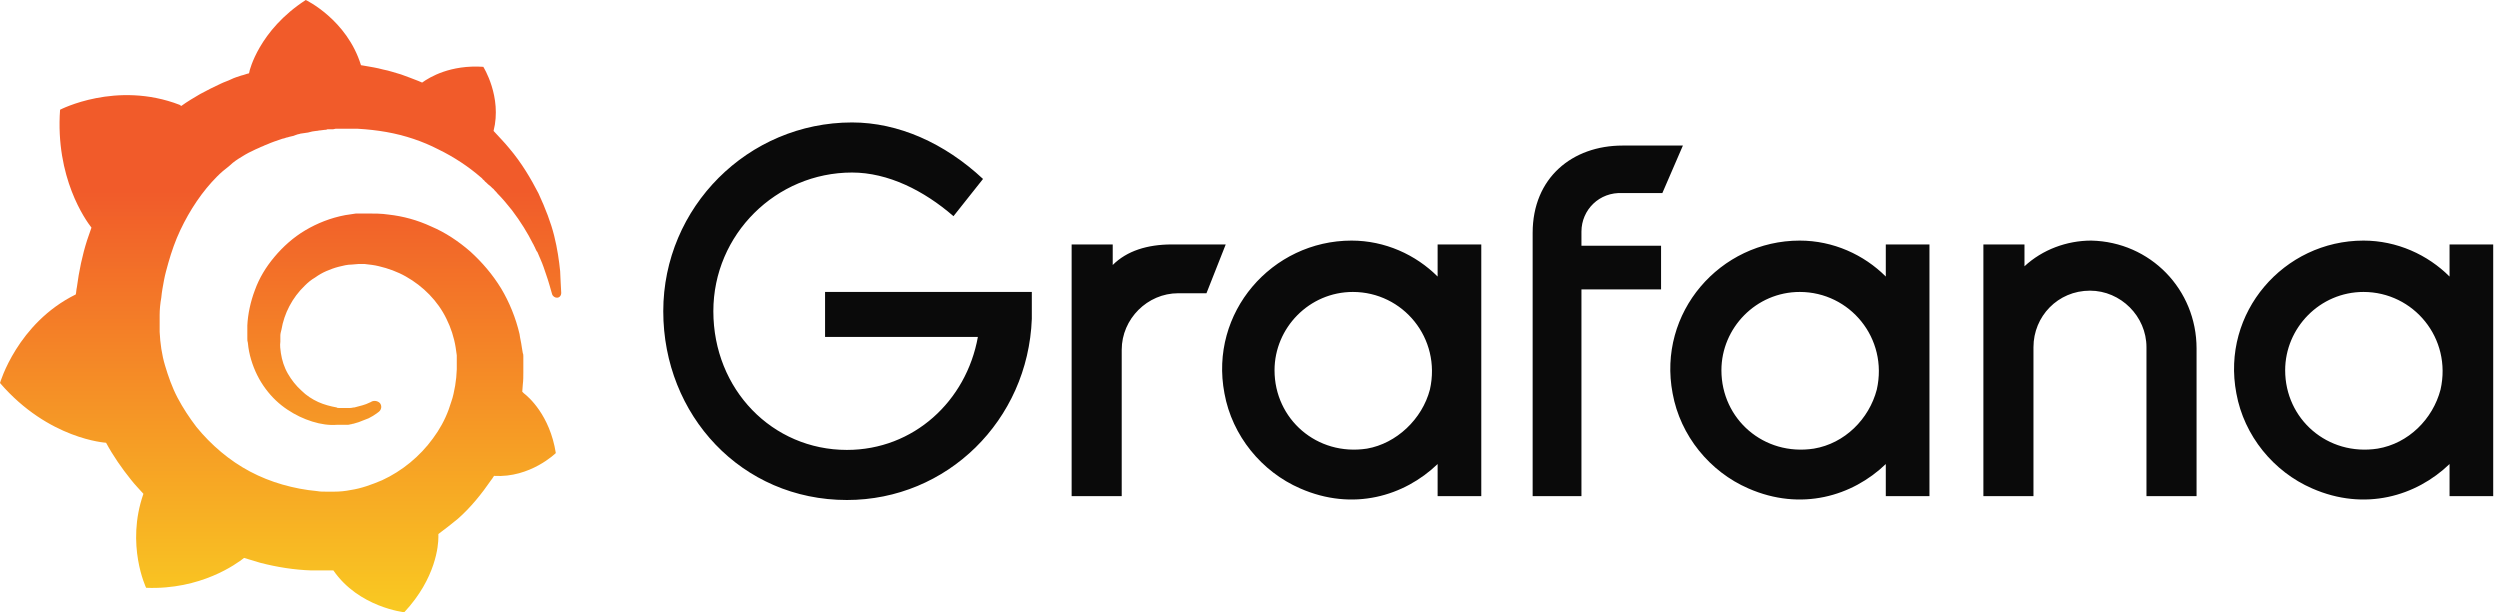
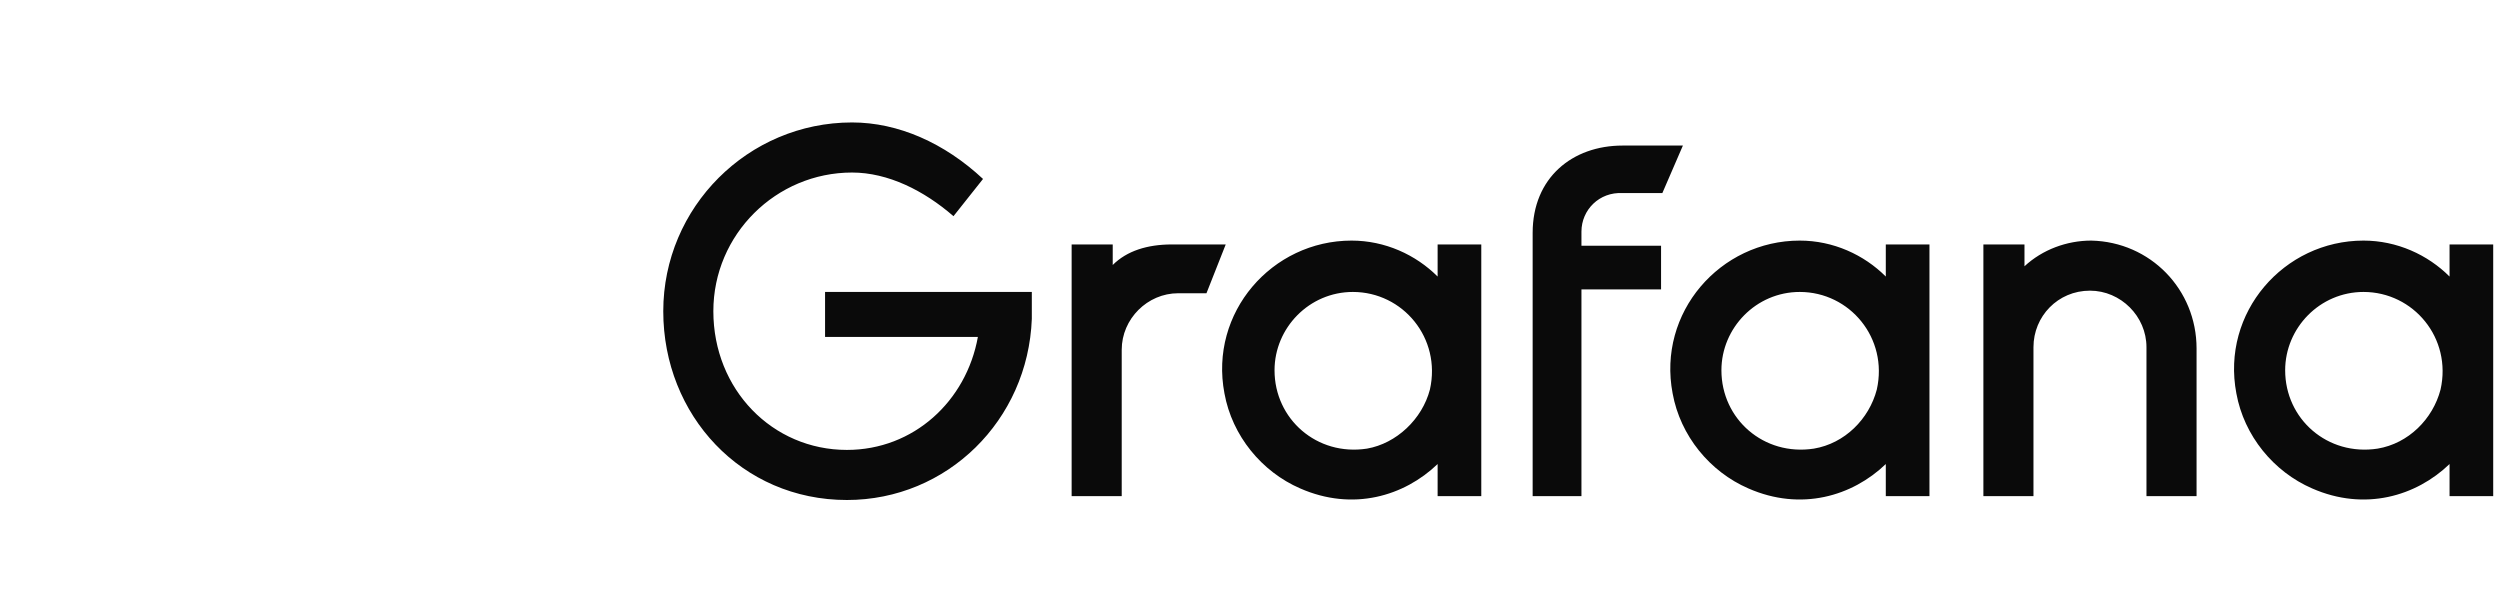
<svg xmlns="http://www.w3.org/2000/svg" width="245" height="60" viewBox="0 0 245 60" fill="none">
  <g id="02">
-     <path id="Union" d="M83.5 12C88.03 12 92.561 14.014 96.336 17.537L93.441 21.186C90.547 18.67 87.023 16.908 83.5 16.908C76.075 16.908 69.908 22.949 69.908 30.5C69.908 38.177 75.697 44.092 82.996 44.092C89.54 44.092 94.7 39.309 95.833 33.017H80.856V28.612H101.118V31.255C100.741 41.197 92.812 49 82.996 49C72.677 49 65 40.694 65 30.5C65 20.306 73.306 12 83.5 12ZM132.455 23.578C135.727 23.578 138.747 24.962 140.887 27.102V23.955H145.166V48.622H140.887V45.476C137.615 48.622 132.581 50.132 127.421 47.866C123.646 46.23 120.751 42.707 119.996 38.554C118.486 30.625 124.652 23.578 132.455 23.578ZM176.376 23.578C179.648 23.578 182.668 24.962 184.808 27.102V23.955H189.087V48.622H184.808V45.476C181.536 48.622 176.501 50.131 171.342 47.866C167.566 46.23 164.672 42.707 163.917 38.554C162.407 30.625 168.573 23.578 176.376 23.578ZM231.623 23.578C234.895 23.578 237.916 24.962 240.056 27.102V23.955H244.334V48.622H240.056V45.476C236.784 48.622 231.75 50.131 226.59 47.866C222.814 46.23 219.919 42.707 219.164 38.554C217.654 30.625 223.821 23.578 231.623 23.578ZM109.047 25.969C110.431 24.585 112.445 23.956 114.836 23.956H120.121L118.233 28.738H115.465C112.445 28.738 109.928 31.255 109.928 34.275V48.622H105.02V23.956H109.047V25.969ZM162.91 18.922H159.009C156.744 18.796 154.982 20.558 154.982 22.697V24.081H162.784V28.36H154.982V48.622H150.2V22.822C150.2 17.411 154.101 14.265 159.009 14.265H164.924L162.91 18.922ZM204.943 23.578C210.732 23.704 215.263 28.36 215.263 34.149V48.622H210.354V34.023C210.354 31.003 207.838 28.485 204.817 28.485C201.671 28.485 199.28 31.003 199.28 34.023V48.622H194.372V23.955H198.399V26.095C200.161 24.459 202.552 23.578 204.943 23.578ZM132.581 28.611C128.302 28.611 124.904 32.135 124.904 36.288C124.904 41.07 129.057 44.72 133.965 43.965C136.859 43.461 139.377 41.07 140.132 38.176C141.264 33.142 137.489 28.611 132.581 28.611ZM176.376 28.611C172.097 28.611 168.699 32.135 168.699 36.288C168.699 41.07 172.852 44.72 177.76 43.965C180.78 43.461 183.172 41.07 183.927 38.176C185.059 33.142 181.284 28.611 176.376 28.611ZM231.623 28.611C227.344 28.611 223.946 32.135 223.946 36.288C223.946 41.07 228.1 44.72 233.008 43.965C236.028 43.461 238.419 41.07 239.174 38.176C240.306 33.142 236.531 28.611 231.623 28.611Z" fill="#0A0A0A" />
-     <path id="Vector" d="M54.894 26.566C54.788 25.555 54.629 24.383 54.31 23.106C53.992 21.828 53.462 20.444 52.772 18.953C52.03 17.515 51.128 15.972 49.908 14.534C49.431 13.948 48.901 13.416 48.37 12.831C49.219 9.476 47.363 6.548 47.363 6.548C44.127 6.335 42.112 7.56 41.369 8.092C41.263 8.039 41.104 7.986 40.998 7.933C40.468 7.72 39.884 7.507 39.301 7.294C38.718 7.134 38.134 6.921 37.551 6.815C36.967 6.655 36.331 6.548 35.694 6.442C35.588 6.442 35.482 6.389 35.376 6.389C33.997 1.917 29.966 0 29.966 0C25.352 2.981 24.45 6.974 24.45 6.974C24.45 6.974 24.45 7.081 24.397 7.187C24.132 7.24 23.92 7.347 23.655 7.4C23.337 7.507 22.965 7.613 22.647 7.773C22.329 7.933 21.958 8.039 21.639 8.199C20.95 8.518 20.313 8.838 19.624 9.21C18.988 9.583 18.351 9.956 17.768 10.382C17.662 10.328 17.608 10.275 17.608 10.275C11.403 7.879 5.887 10.754 5.887 10.754C5.41 17.409 8.38 21.562 8.963 22.307C8.804 22.733 8.698 23.106 8.539 23.532C8.062 25.022 7.743 26.566 7.531 28.163C7.478 28.376 7.478 28.642 7.425 28.855C1.697 31.677 0 37.533 0 37.533C4.773 43.07 10.395 43.389 10.395 43.389C11.085 44.667 11.934 45.892 12.835 47.01C13.206 47.489 13.631 47.915 14.055 48.394C12.305 53.398 14.32 57.604 14.32 57.604C19.677 57.817 23.177 55.262 23.92 54.676C24.45 54.836 24.981 54.996 25.511 55.155C27.155 55.581 28.852 55.847 30.497 55.901C30.921 55.901 31.345 55.901 31.77 55.901H31.982H32.141H32.406H32.671C35.164 59.521 39.619 60 39.619 60C42.748 56.646 42.961 53.398 42.961 52.653C42.961 52.653 42.961 52.653 42.961 52.6C42.961 52.547 42.961 52.493 42.961 52.493C42.961 52.44 42.961 52.387 42.961 52.334C43.597 51.855 44.233 51.375 44.87 50.843C46.143 49.725 47.203 48.394 48.158 47.01C48.264 46.903 48.317 46.744 48.423 46.637C51.977 46.85 54.47 44.401 54.47 44.401C53.886 40.674 51.765 38.864 51.34 38.545C51.34 38.545 51.34 38.545 51.287 38.492L51.234 38.438L51.181 38.385C51.181 38.172 51.234 37.959 51.234 37.693C51.287 37.267 51.287 36.894 51.287 36.468V36.149V35.989V35.936C51.287 35.83 51.287 35.883 51.287 35.83V35.563V35.244C51.287 35.138 51.287 35.031 51.287 34.925C51.287 34.818 51.287 34.712 51.234 34.605L51.181 34.286L51.128 33.966C51.075 33.54 50.969 33.168 50.916 32.742C50.545 31.145 49.908 29.601 49.113 28.27C48.264 26.886 47.257 25.714 46.09 24.649C44.923 23.638 43.65 22.786 42.271 22.201C40.892 21.562 39.513 21.189 38.081 21.029C37.392 20.923 36.649 20.923 35.959 20.923H35.694H35.641H35.535H35.429H35.164C35.058 20.923 34.952 20.923 34.899 20.923C34.528 20.976 34.156 21.029 33.838 21.082C32.406 21.349 31.08 21.881 29.913 22.573C28.746 23.265 27.739 24.17 26.89 25.182C26.041 26.193 25.405 27.258 24.981 28.43C24.556 29.547 24.291 30.772 24.238 31.89C24.238 32.156 24.238 32.476 24.238 32.742C24.238 32.795 24.238 32.901 24.238 32.955V33.168C24.238 33.327 24.238 33.434 24.291 33.594C24.344 34.179 24.45 34.712 24.61 35.244C24.928 36.309 25.405 37.267 26.041 38.119C26.678 38.971 27.367 39.61 28.163 40.142C28.959 40.674 29.754 41.047 30.603 41.313C31.451 41.579 32.247 41.686 32.989 41.633C33.096 41.633 33.202 41.633 33.255 41.633C33.308 41.633 33.361 41.633 33.414 41.633C33.467 41.633 33.52 41.633 33.573 41.633C33.679 41.633 33.732 41.633 33.838 41.633H33.891H33.944C33.997 41.633 34.05 41.633 34.103 41.633C34.209 41.633 34.315 41.579 34.368 41.579C34.474 41.579 34.528 41.526 34.634 41.526C34.793 41.473 35.005 41.42 35.164 41.367C35.482 41.26 35.8 41.1 36.119 40.994C36.437 40.834 36.702 40.674 36.914 40.515C36.967 40.461 37.073 40.408 37.126 40.355C37.392 40.142 37.444 39.769 37.232 39.503C37.02 39.29 36.702 39.237 36.437 39.343C36.384 39.397 36.331 39.397 36.225 39.45C36.013 39.556 35.747 39.663 35.535 39.716C35.27 39.769 35.005 39.876 34.74 39.929C34.581 39.929 34.474 39.982 34.315 39.982C34.262 39.982 34.156 39.982 34.103 39.982C34.05 39.982 33.944 39.982 33.891 39.982C33.838 39.982 33.732 39.982 33.679 39.982C33.573 39.982 33.52 39.982 33.414 39.982H33.361H33.308C33.255 39.982 33.255 39.982 33.202 39.982C33.148 39.982 33.042 39.982 32.989 39.929C32.406 39.822 31.77 39.663 31.186 39.397C30.603 39.13 30.019 38.758 29.542 38.279C29.012 37.8 28.587 37.267 28.216 36.628C27.845 35.989 27.633 35.297 27.526 34.605C27.474 34.233 27.42 33.86 27.474 33.487C27.474 33.381 27.474 33.274 27.474 33.168V33.114V33.061C27.474 33.008 27.474 32.955 27.474 32.901C27.474 32.689 27.526 32.529 27.58 32.316C27.845 30.719 28.64 29.175 29.86 28.003C30.178 27.684 30.497 27.418 30.868 27.205C31.239 26.939 31.61 26.726 31.982 26.566C32.353 26.406 32.777 26.247 33.202 26.14C33.626 26.034 34.05 25.927 34.474 25.927C34.687 25.927 34.899 25.874 35.111 25.874C35.164 25.874 35.217 25.874 35.27 25.874H35.429H35.535H35.588H35.747C36.225 25.927 36.702 25.98 37.126 26.087C38.028 26.3 38.93 26.619 39.778 27.099C41.475 28.057 42.907 29.494 43.756 31.251C44.18 32.103 44.499 33.061 44.658 34.073C44.711 34.339 44.711 34.552 44.764 34.818V34.978V35.138C44.764 35.191 44.764 35.244 44.764 35.297C44.764 35.35 44.764 35.404 44.764 35.457V35.617V35.776C44.764 35.883 44.764 36.096 44.764 36.202C44.764 36.468 44.711 36.735 44.711 37.001C44.658 37.267 44.658 37.533 44.605 37.8C44.552 38.066 44.499 38.332 44.446 38.598C44.339 39.13 44.127 39.61 43.968 40.142C43.597 41.154 43.066 42.112 42.43 42.964C41.157 44.721 39.407 46.158 37.444 47.063C36.437 47.489 35.429 47.862 34.368 48.021C33.838 48.128 33.308 48.181 32.777 48.181H32.671H32.565H32.406H32.141H31.982H31.929C31.663 48.181 31.345 48.181 31.08 48.128C29.913 48.021 28.799 47.808 27.686 47.489C26.572 47.169 25.511 46.744 24.503 46.211C22.488 45.146 20.685 43.602 19.253 41.846C18.563 40.941 17.927 39.982 17.396 38.971C16.866 37.959 16.495 36.894 16.177 35.83C15.858 34.765 15.699 33.647 15.646 32.529V32.316V32.263V32.209V32.103V31.943V31.89V31.837V31.73V31.464V31.411V31.304C15.646 31.145 15.646 31.038 15.646 30.878C15.646 30.346 15.699 29.76 15.805 29.175C15.858 28.589 15.964 28.057 16.07 27.471C16.177 26.886 16.336 26.353 16.495 25.767C16.813 24.649 17.184 23.585 17.662 22.573C18.616 20.55 19.836 18.74 21.268 17.303C21.639 16.93 22.011 16.61 22.435 16.291C22.594 16.131 22.965 15.812 23.39 15.546C23.814 15.28 24.238 15.013 24.715 14.8C24.928 14.694 25.14 14.587 25.405 14.481C25.511 14.428 25.617 14.374 25.776 14.321C25.882 14.268 25.988 14.215 26.148 14.162C26.625 13.948 27.102 13.789 27.58 13.629C27.686 13.576 27.845 13.576 27.951 13.523C28.057 13.469 28.216 13.469 28.322 13.416C28.587 13.363 28.799 13.31 29.065 13.203C29.171 13.15 29.33 13.15 29.436 13.097C29.542 13.097 29.701 13.043 29.807 13.043C29.913 13.043 30.072 12.99 30.178 12.99L30.39 12.937L30.603 12.884C30.709 12.884 30.868 12.831 30.974 12.831C31.133 12.831 31.239 12.777 31.398 12.777C31.504 12.777 31.716 12.724 31.823 12.724C31.929 12.724 31.982 12.724 32.088 12.671H32.247H32.353H32.459C32.618 12.671 32.724 12.671 32.883 12.618H33.096H33.148H33.255C33.361 12.618 33.52 12.618 33.626 12.618C34.103 12.618 34.581 12.618 35.058 12.618C36.013 12.671 36.967 12.777 37.869 12.937C39.672 13.256 41.422 13.842 42.961 14.641C44.499 15.386 45.931 16.344 47.097 17.356C47.15 17.409 47.257 17.462 47.309 17.569C47.363 17.622 47.469 17.675 47.522 17.782C47.681 17.888 47.787 18.048 47.946 18.154C48.105 18.261 48.211 18.421 48.37 18.527C48.476 18.687 48.636 18.793 48.742 18.953C49.272 19.485 49.749 20.071 50.174 20.603C51.022 21.721 51.712 22.839 52.242 23.904C52.295 23.957 52.295 24.011 52.348 24.117C52.401 24.17 52.401 24.224 52.454 24.33C52.507 24.437 52.56 24.596 52.666 24.703C52.719 24.809 52.772 24.969 52.825 25.075C52.879 25.182 52.931 25.342 52.985 25.448C53.197 25.927 53.356 26.406 53.515 26.886C53.78 27.631 53.939 28.27 54.098 28.802C54.151 29.015 54.364 29.175 54.576 29.175C54.841 29.175 55 28.962 55 28.696C54.947 28.057 54.947 27.365 54.894 26.566Z" fill="url(#paint0_linear_466_11719)" />
+     <path id="Union" d="M83.5 12C88.03 12 92.561 14.014 96.336 17.537L93.441 21.186C90.547 18.67 87.023 16.908 83.5 16.908C76.075 16.908 69.908 22.949 69.908 30.5C69.908 38.177 75.697 44.092 82.996 44.092C89.54 44.092 94.7 39.309 95.833 33.017H80.856V28.612H101.118V31.255C100.741 41.197 92.812 49 82.996 49C72.677 49 65 40.694 65 30.5C65 20.306 73.306 12 83.5 12ZM132.455 23.578C135.727 23.578 138.747 24.962 140.887 27.102V23.955H145.166V48.622H140.887V45.476C137.615 48.622 132.581 50.132 127.421 47.866C123.646 46.23 120.751 42.707 119.996 38.554C118.486 30.625 124.652 23.578 132.455 23.578ZM176.376 23.578C179.648 23.578 182.668 24.962 184.808 27.102V23.955H189.087V48.622H184.808V45.476C181.536 48.622 176.501 50.131 171.342 47.866C167.566 46.23 164.672 42.707 163.917 38.554C162.407 30.625 168.573 23.578 176.376 23.578ZM231.623 23.578C234.895 23.578 237.916 24.962 240.056 27.102V23.955H244.334V48.622H240.056V45.476C236.784 48.622 231.75 50.131 226.59 47.866C222.814 46.23 219.919 42.707 219.164 38.554C217.654 30.625 223.821 23.578 231.623 23.578ZM109.047 25.969C110.431 24.585 112.445 23.956 114.836 23.956H120.121L118.233 28.738H115.465C112.445 28.738 109.928 31.255 109.928 34.275V48.622H105.02V23.956H109.047ZM162.91 18.922H159.009C156.744 18.796 154.982 20.558 154.982 22.697V24.081H162.784V28.36H154.982V48.622H150.2V22.822C150.2 17.411 154.101 14.265 159.009 14.265H164.924L162.91 18.922ZM204.943 23.578C210.732 23.704 215.263 28.36 215.263 34.149V48.622H210.354V34.023C210.354 31.003 207.838 28.485 204.817 28.485C201.671 28.485 199.28 31.003 199.28 34.023V48.622H194.372V23.955H198.399V26.095C200.161 24.459 202.552 23.578 204.943 23.578ZM132.581 28.611C128.302 28.611 124.904 32.135 124.904 36.288C124.904 41.07 129.057 44.72 133.965 43.965C136.859 43.461 139.377 41.07 140.132 38.176C141.264 33.142 137.489 28.611 132.581 28.611ZM176.376 28.611C172.097 28.611 168.699 32.135 168.699 36.288C168.699 41.07 172.852 44.72 177.76 43.965C180.78 43.461 183.172 41.07 183.927 38.176C185.059 33.142 181.284 28.611 176.376 28.611ZM231.623 28.611C227.344 28.611 223.946 32.135 223.946 36.288C223.946 41.07 228.1 44.72 233.008 43.965C236.028 43.461 238.419 41.07 239.174 38.176C240.306 33.142 236.531 28.611 231.623 28.611Z" fill="#0A0A0A" />
  </g>
  <defs>
    <linearGradient id="paint0_linear_466_11719" x1="27.5" y1="73.528" x2="27.5" y2="18.771" gradientUnits="userSpaceOnUse">
      <stop stop-color="#FCEE1F" />
      <stop offset="1" stop-color="#F15B2A" />
    </linearGradient>
  </defs>
</svg>